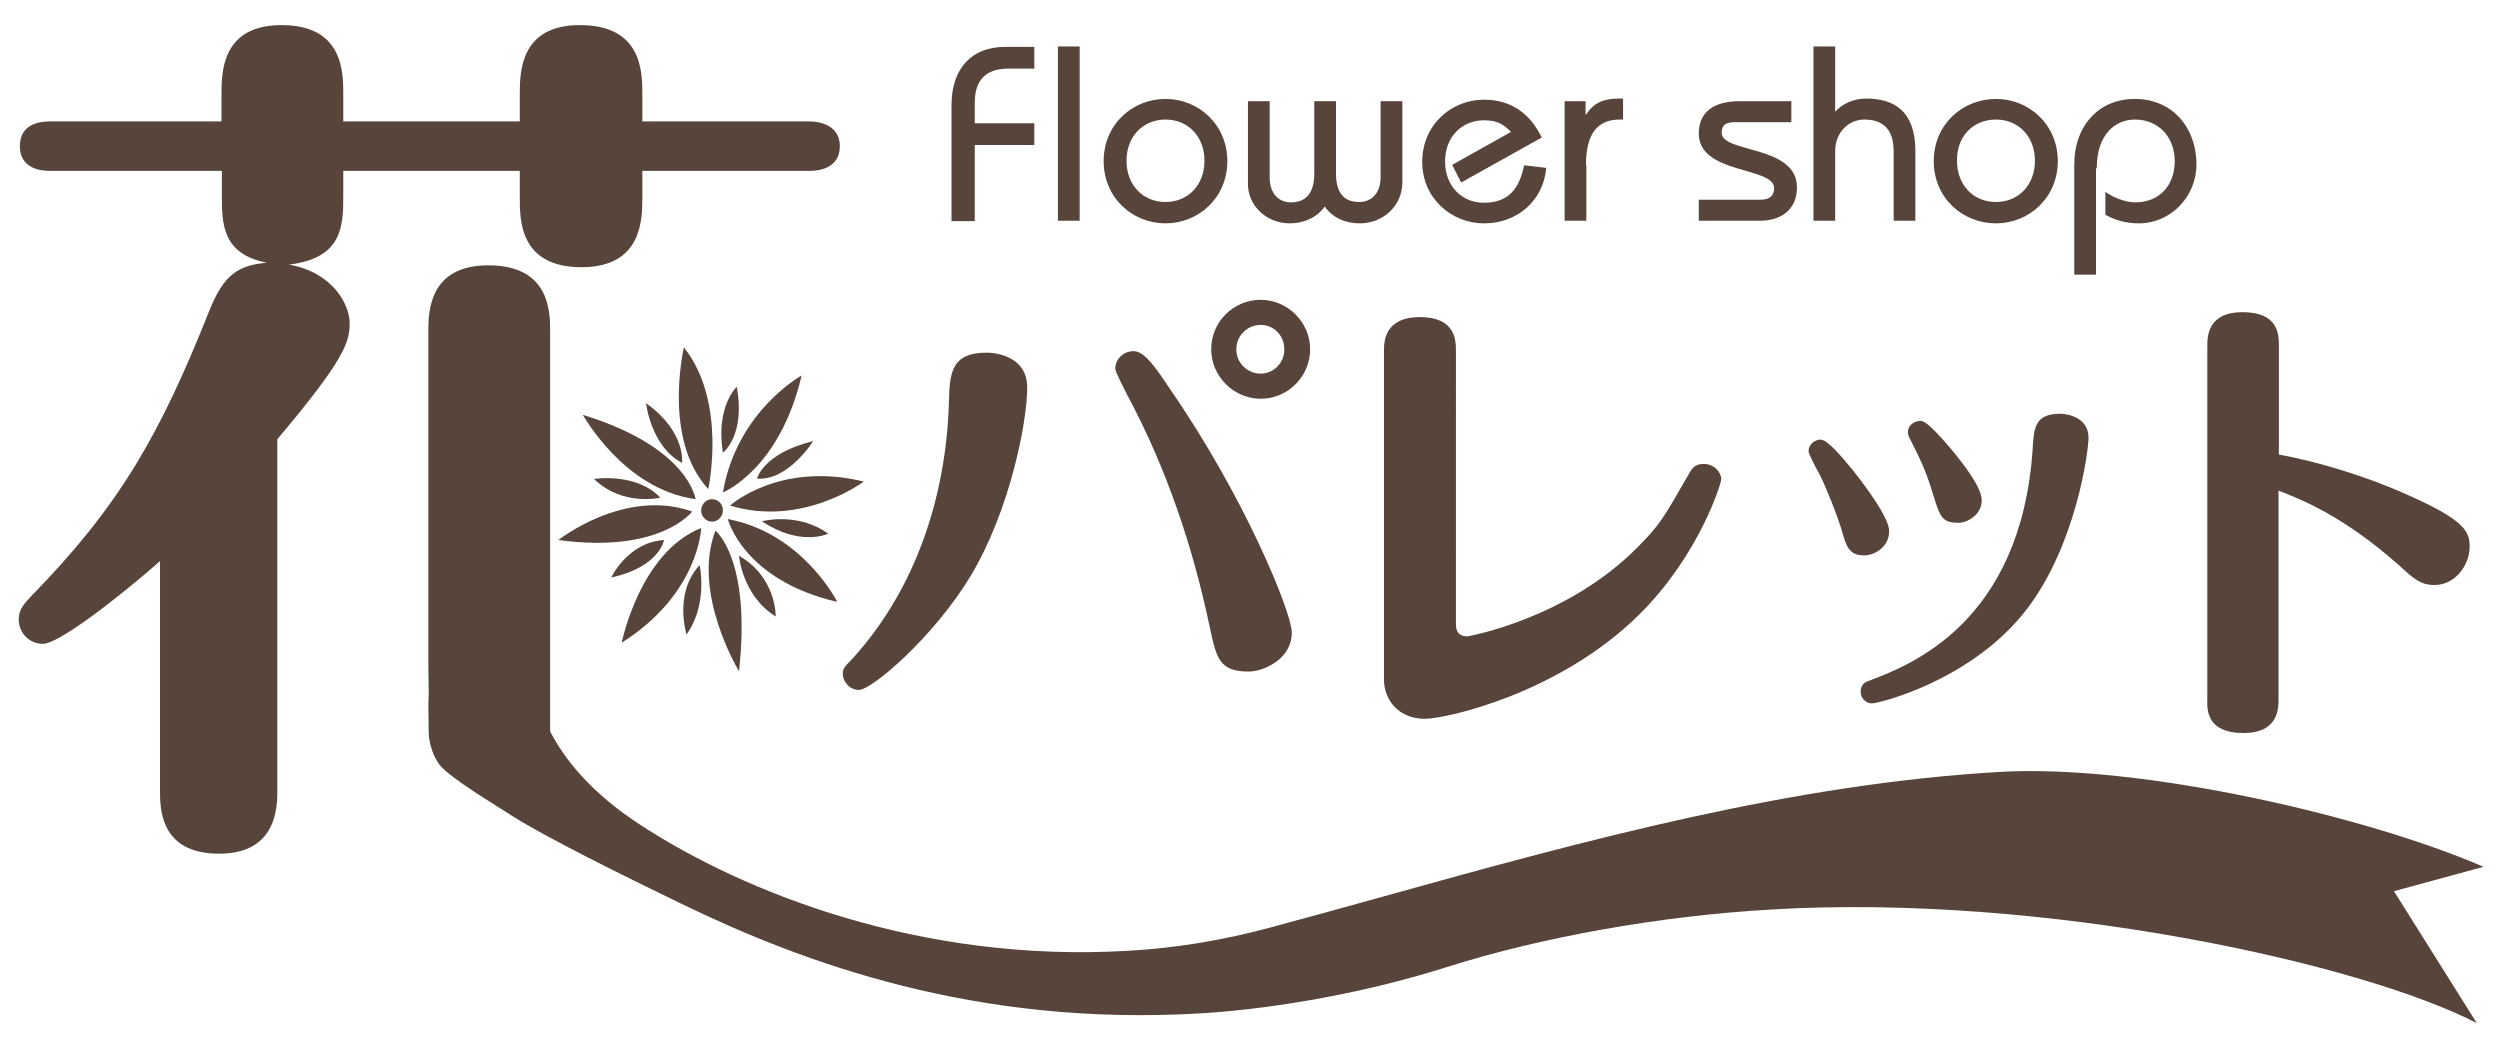
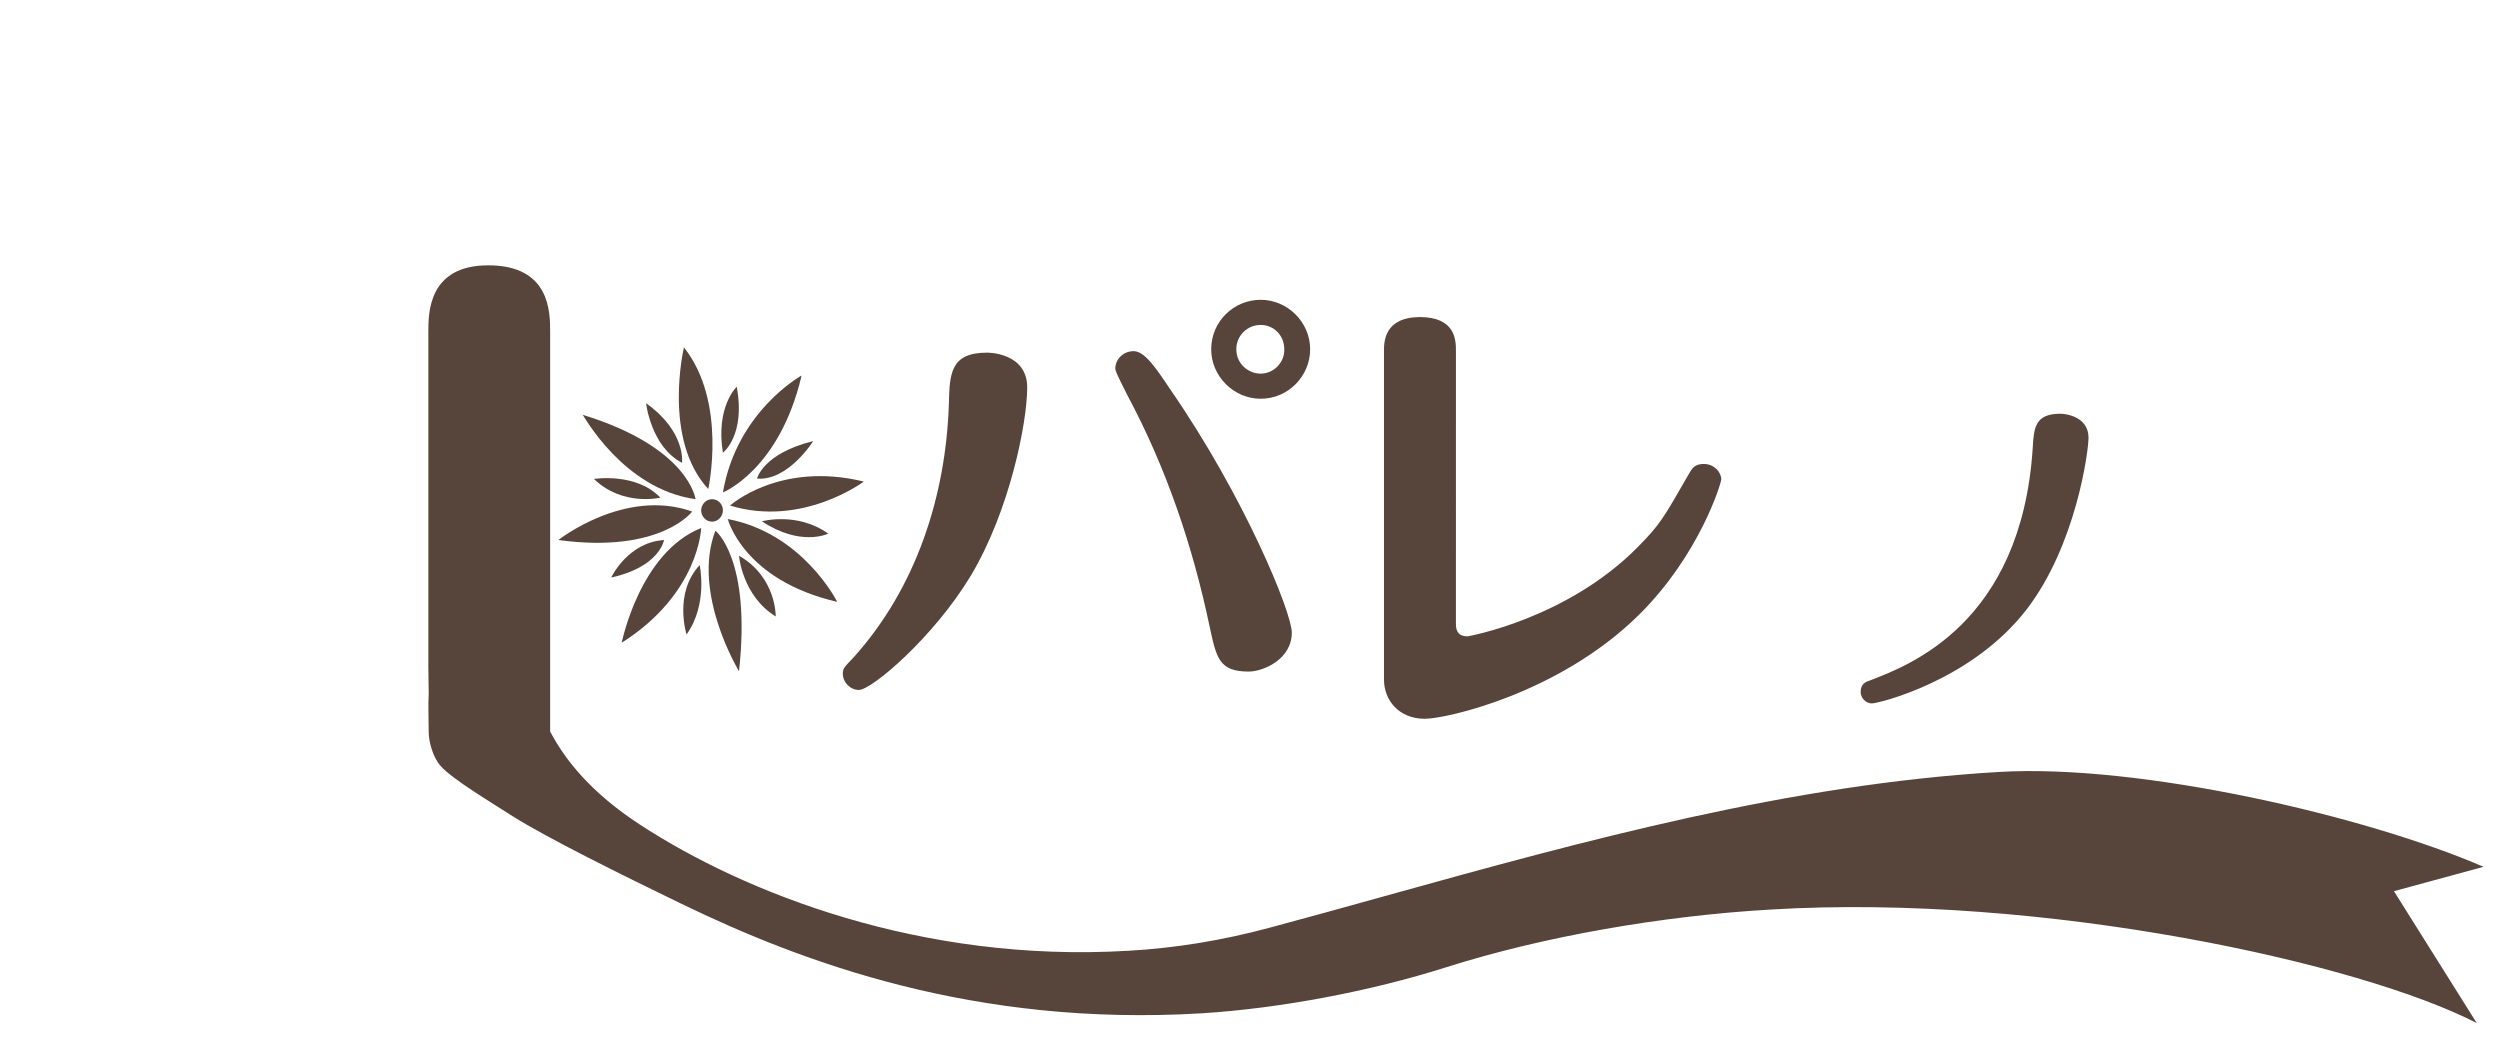
<svg xmlns="http://www.w3.org/2000/svg" id="レイヤー_1" viewBox="0 0 667.1 278.7">
  <style>.st0{fill:#57443a}</style>
  <path class="st0" d="M349.6 93.2c0-7.2-6-13.2-13.2-13.2-7.1 0-13.2 5.7-13.2 13.2 0 7.2 6 13.2 13.2 13.2 7.4 0 13.2-6.1 13.2-13.2zm-13.2 6.5c-3.4 0-6.5-2.7-6.5-6.5s3.1-6.5 6.5-6.5c3.5 0 6.3 2.8 6.3 6.5.1 3.5-2.8 6.5-6.3 6.5zm-111.5 80.1c0 2.2 1.9 4.3 4.3 4.3 3.4 0 19.9-14 29.8-30.4 10.5-17.5 15.1-41.1 15.1-50.3 0-9.3-10.4-9.3-10.7-9.3-9.8 0-10 5.6-10.2 13.6-.8 24.8-8.8 49.3-25.5 67.8-2.5 2.6-2.8 2.9-2.8 4.3zm77.6-86.1c-2.7 0-4.9 2.1-4.9 4.7 0 .9 2.6 5.7 3.2 7 10.4 19.4 17.5 40.4 22 61.9 1.8 8.3 2.5 11.9 10.4 11.9 3.8 0 11.5-3.2 11.5-10.4 0-5.4-12.7-36.4-32.5-65-3.8-5.7-6.8-10.1-9.7-10.1zm66.8 0v87.6c0 5.6 4 10.5 10.9 10.5 5.7 0 35.8-6.7 57.1-27.7 16.2-16 22-35.2 22-36.2 0-1.8-1.8-4.1-4.7-4.1-2.5 0-3.2 1.4-3.9 2.6-7 12.2-7.8 13.6-13.6 19.5-19 19.3-45.4 23.9-45.5 23.9-3.1 0-3.1-2.3-3.1-3.6V93.7c0-2.8 0-9.1-9.7-9.1-9.5.1-9.5 6.7-9.5 9.1zm173.1 26c-3.1 46.8-33.1 57.9-43.5 61.9-1 .3-2.4.9-2.4 3 0 1.7 1.4 3.1 3 3.1 1.7 0 26.6-6 41.3-25.1 13.2-17.2 16.5-42.2 16.5-45.8 0-5.6-6-6.4-7.5-6.4-6.7 0-7.1 3.6-7.4 9.3z" />
-   <path class="st0" d="M509.1 115.3c0 .7.1.9 1.2 3.1 2.2 4.3 3.6 7.3 5.3 12.8 2.1 6.9 2.5 8.3 7.2 8.3 1.8 0 6-1.9 6-6 0-3.4-4.7-9.5-8.1-13.6-2.1-2.4-6.4-7.6-8.2-7.6-1.7 0-3.4 1.2-3.4 3zM491.3 141c1.4 5 2.1 7.2 6.2 7.2 2.4 0 6.6-2 6.6-6.5 0-3.6-6.4-12.1-9.9-16.5-2.5-3-6.5-7.9-8.4-7.9-1.4 0-3.2 1.2-3.2 3.1 0 .7 1.7 4 2.9 6.1 2.1 4.2 4.7 11 5.8 14.5zm107.3 54.6c9.4 0 9.4-6.5 9.4-9.1v-55.6c6.3 2.5 17 6.6 32 19.8 4.1 3.8 6 5.4 9.6 5.4 5.8 0 9.4-5.6 9.4-10.2 0-3.9-1-6.9-16-13.6-11.4-5.2-24.8-9.2-34.9-11V92.4c0-3 0-9.1-9.7-9.1-9.4 0-9.4 6.6-9.4 9.1v94.2c-.1 2.9-.1 9 9.6 9zM260.1 38.7H276v-5.8h-15.9v-5.5c0-6.4 3.3-9.1 9.1-9.1h6.8v-5.8h-7.7c-9 0-14.4 5.7-14.4 15.6V59h6.2V38.7zm22.2-26.3h5.8v46.5h-5.8zM311 59.6c8.8 0 16.5-6.8 16.5-16.6s-7.7-16.6-16.5-16.6-16.5 6.8-16.5 16.6 7.7 16.6 16.5 16.6zm0-27.7c6 0 10.4 4.5 10.4 11s-4.4 11-10.4 11-10.4-4.5-10.4-11 4.4-11 10.4-11zm33.2 27.7c3.6 0 7.2-1.5 9.3-4.5 2.1 3.1 5.7 4.5 9.3 4.5 6.5 0 11.4-4.9 11.4-10.9V27h-5.8v20.3c0 4.1-2.3 6.6-5.7 6.6-3.8 0-6.2-2.1-6.2-7.6V27h-5.8v19.4c0 5.4-2.5 7.6-6.2 7.6-3.5 0-5.7-2.6-5.7-6.6V27H333v21.7c-.2 5.9 4.7 10.9 11.2 10.9zm51.8 0c9.2 0 15.9-6.4 16.6-14.8l-5.9-.7c-1.2 5.8-3.8 10-10.7 10-6 0-10.4-4.5-10.4-11s4.4-11 10.4-11c3.6 0 5.2 1.1 7.2 3.1L387.5 44l2.4 4.7 21.5-12c-3-6.2-8-10.1-15.4-10.1-8.8 0-16.5 6.8-16.5 16.6 0 9.6 7.7 16.4 16.5 16.4zM423.2 44c0-8.6 3.3-12.1 9-12.1h.9v-5.6h-1.3c-3.9 0-6.6 1.2-8.6 4.3h-.1V27h-5.6v31.9h5.8V44zm56.3 6c0-11.4-20.2-9.1-20.1-14.6.1-2 .9-2.8 3.8-2.8H478V27h-13.8c-7 0-10.9 3-10.9 8.6 0 11 20.1 8.8 20.1 14.6 0 2-1.1 3.1-3.8 3.1h-16.3v5.6h16.3c5.6 0 9.9-2.9 9.9-8.9zm10.2-9.7c0-4.9 3.5-8.4 7.8-8.4 4.2 0 7.8 1.9 7.8 8.4v18.6h5.8V40.3c0-10.8-5.8-14-13.2-14-3.4 0-6.4 1.5-8.2 3.5V12.4h-5.8v46.5h5.8V40.3zm42.9 19.3c8.8 0 16.5-6.8 16.5-16.6s-7.7-16.6-16.5-16.6S516 33.1 516 43c0 9.8 7.7 16.6 16.6 16.6zm0-27.7c6 0 10.4 4.5 10.4 11s-4.4 11-10.4 11-10.4-4.5-10.4-11c-.1-6.5 4.3-11 10.4-11zm26.9 13c0-8.8 4.7-13 10.2-13 6.2 0 10.6 4.6 10.6 11.1 0 6.6-4.2 11-10.5 11-2.7 0-5.9-1.3-8-2.8v6.1c2.8 1.6 5.8 2.3 9 2.3 8.2 0 15.3-6.9 15.3-15.8 0-9.4-6.1-17.4-16.5-17.4-9.4 0-16.1 7-16.1 17.5v29.4h5.8V44.9zM77.1 70.6C91.6 68.9 91.6 60 91.6 52v-6.4h47.1v7.1c0 6.1 0 18.6 16.5 18.6 16.2 0 16.2-12.9 16.2-18.6v-7.1h44.7c2.4 0 8-.7 8-6.6 0-5.6-5.4-6.6-8-6.6h-44.7v-7.1c0-6.1 0-18.6-16.7-18.6-16 0-16 12.7-16 18.6v7.1H91.6v-7.1c0-6.1 0-18.6-16.5-18.6-16 0-16 12.7-16 18.6v7.1H13.3c-2.4 0-8 .5-8 6.6 0 5.9 5.4 6.6 8 6.6h45.9V52c0 7.5 0 15.8 12 18.1-7.8.7-11.5 3.3-15.3 12.7-13.2 33.2-24 52.2-47.6 76.3-1.9 2.1-3.3 3.5-3.3 6.1 0 4.2 3.3 6.6 6.4 6.6 5.2 0 25.9-17.2 31.3-22.1v61.2c0 4.9 0 16.9 15.8 16.9 15.5 0 15.5-12.7 15.5-16.9v-93.7C91.9 96 93.3 91.3 93.3 86.3c0-5.1-4.5-13.6-16.2-15.7z" />
  <path class="st0" d="M662.7 231.3c-31.1-13.5-91.8-27.6-129.5-25.3-55.4 3.3-109.4 18-164 33.2-10.1 2.8-20.5 5.7-30.6 8.4-12.3 3.3-24.9 5.4-37.5 6.1C246 257 198.7 238.3 170.7 220c-13-8.5-19.9-17.2-23.9-24.8V88.5c0-5.2 0-17.7-16.5-17.7-16 0-16 12.7-16 17.7v89c0 2.9.1 5.4.1 7.6-.2 3.3 0 6.9 0 10.3 0 2.5 1.1 6.6 3.1 8.9 2.9 3.5 14.7 10.5 19.3 13.5 9.2 5.8 29 15.6 45.1 23.4 32.4 15.7 78.4 32.8 138.6 29.2 21-1.3 45.3-5.9 65.4-12.3 25.9-8.2 57.3-13.7 86.6-15.4 73.1-4.4 157.7 14.4 188.4 30.3l-22.1-35.2 23.9-6.5z" />
  <path class="st0" d="M182.5 92.7s-5.8 24.5 6.5 37.8c0-.1 5.1-23.2-6.5-37.8zm10.4 38.7s15.1-6 21-31.2c0 0-17.3 9.5-21 31.2zm0-10.6s6.1-4.6 3.7-17.6c0 0-5.7 5.3-3.7 17.6z" />
  <path class="st0" d="M172.4 107.6s1.3 11.6 9.6 15.9c0 0 1.1-8.3-9.6-15.9zm44.6 10.1c-13.4 3.3-15 10-15 10 8.3.7 15-10 15-10zm-58.5 10.1c7.6 7.4 17.7 5 17.7 5-6.4-6.8-17.7-5-17.7-5zm18.7 16.3c-9.7.6-14.1 10-14.1 10 12.9-2.8 14.1-10 14.1-10zm6 25.2c5.8-8.1 3.5-18.5 3.5-18.5-7 7.5-3.5 18.5-3.5 18.5zm23.8-4.8s.2-10.5-9.8-16.2c0 .1.9 10.7 9.8 16.2zm14-22.1c-8.2-5.9-17.7-3.3-17.7-3.3 10.4 6.9 17.7 3.3 17.7 3.3zm-26.2-7.5c19.3 5.9 35.7-6.4 35.7-6.4-22.5-5.5-35.7 6.4-35.7 6.4z" />
  <path class="st0" d="M194.2 138.5s4.1 16.3 29.2 22.1c0 0-9.1-18.3-29.2-22.1zm-3.3 3.1c-6.4 16.7 6.3 37.5 6.3 37.5 3.3-30-6.3-37.5-6.3-37.5zm-25 29.9c20.7-13.1 21.2-30.6 21.2-30.6-16.4 6.5-21.2 30.6-21.2 30.6zm18.8-35c-18-6.4-35.7 7.6-35.7 7.6 27.3 3.7 35.7-7.6 35.7-7.6zm.9-3.3s-1.7-13.8-30.1-22.5c.1-.1 10.7 19.8 30.1 22.5zm4.4 6c1.6 0 2.9-1.4 2.9-3 0-1.7-1.3-3-2.9-3-1.6 0-2.9 1.4-2.9 3s1.3 3 2.9 3z" />
</svg>